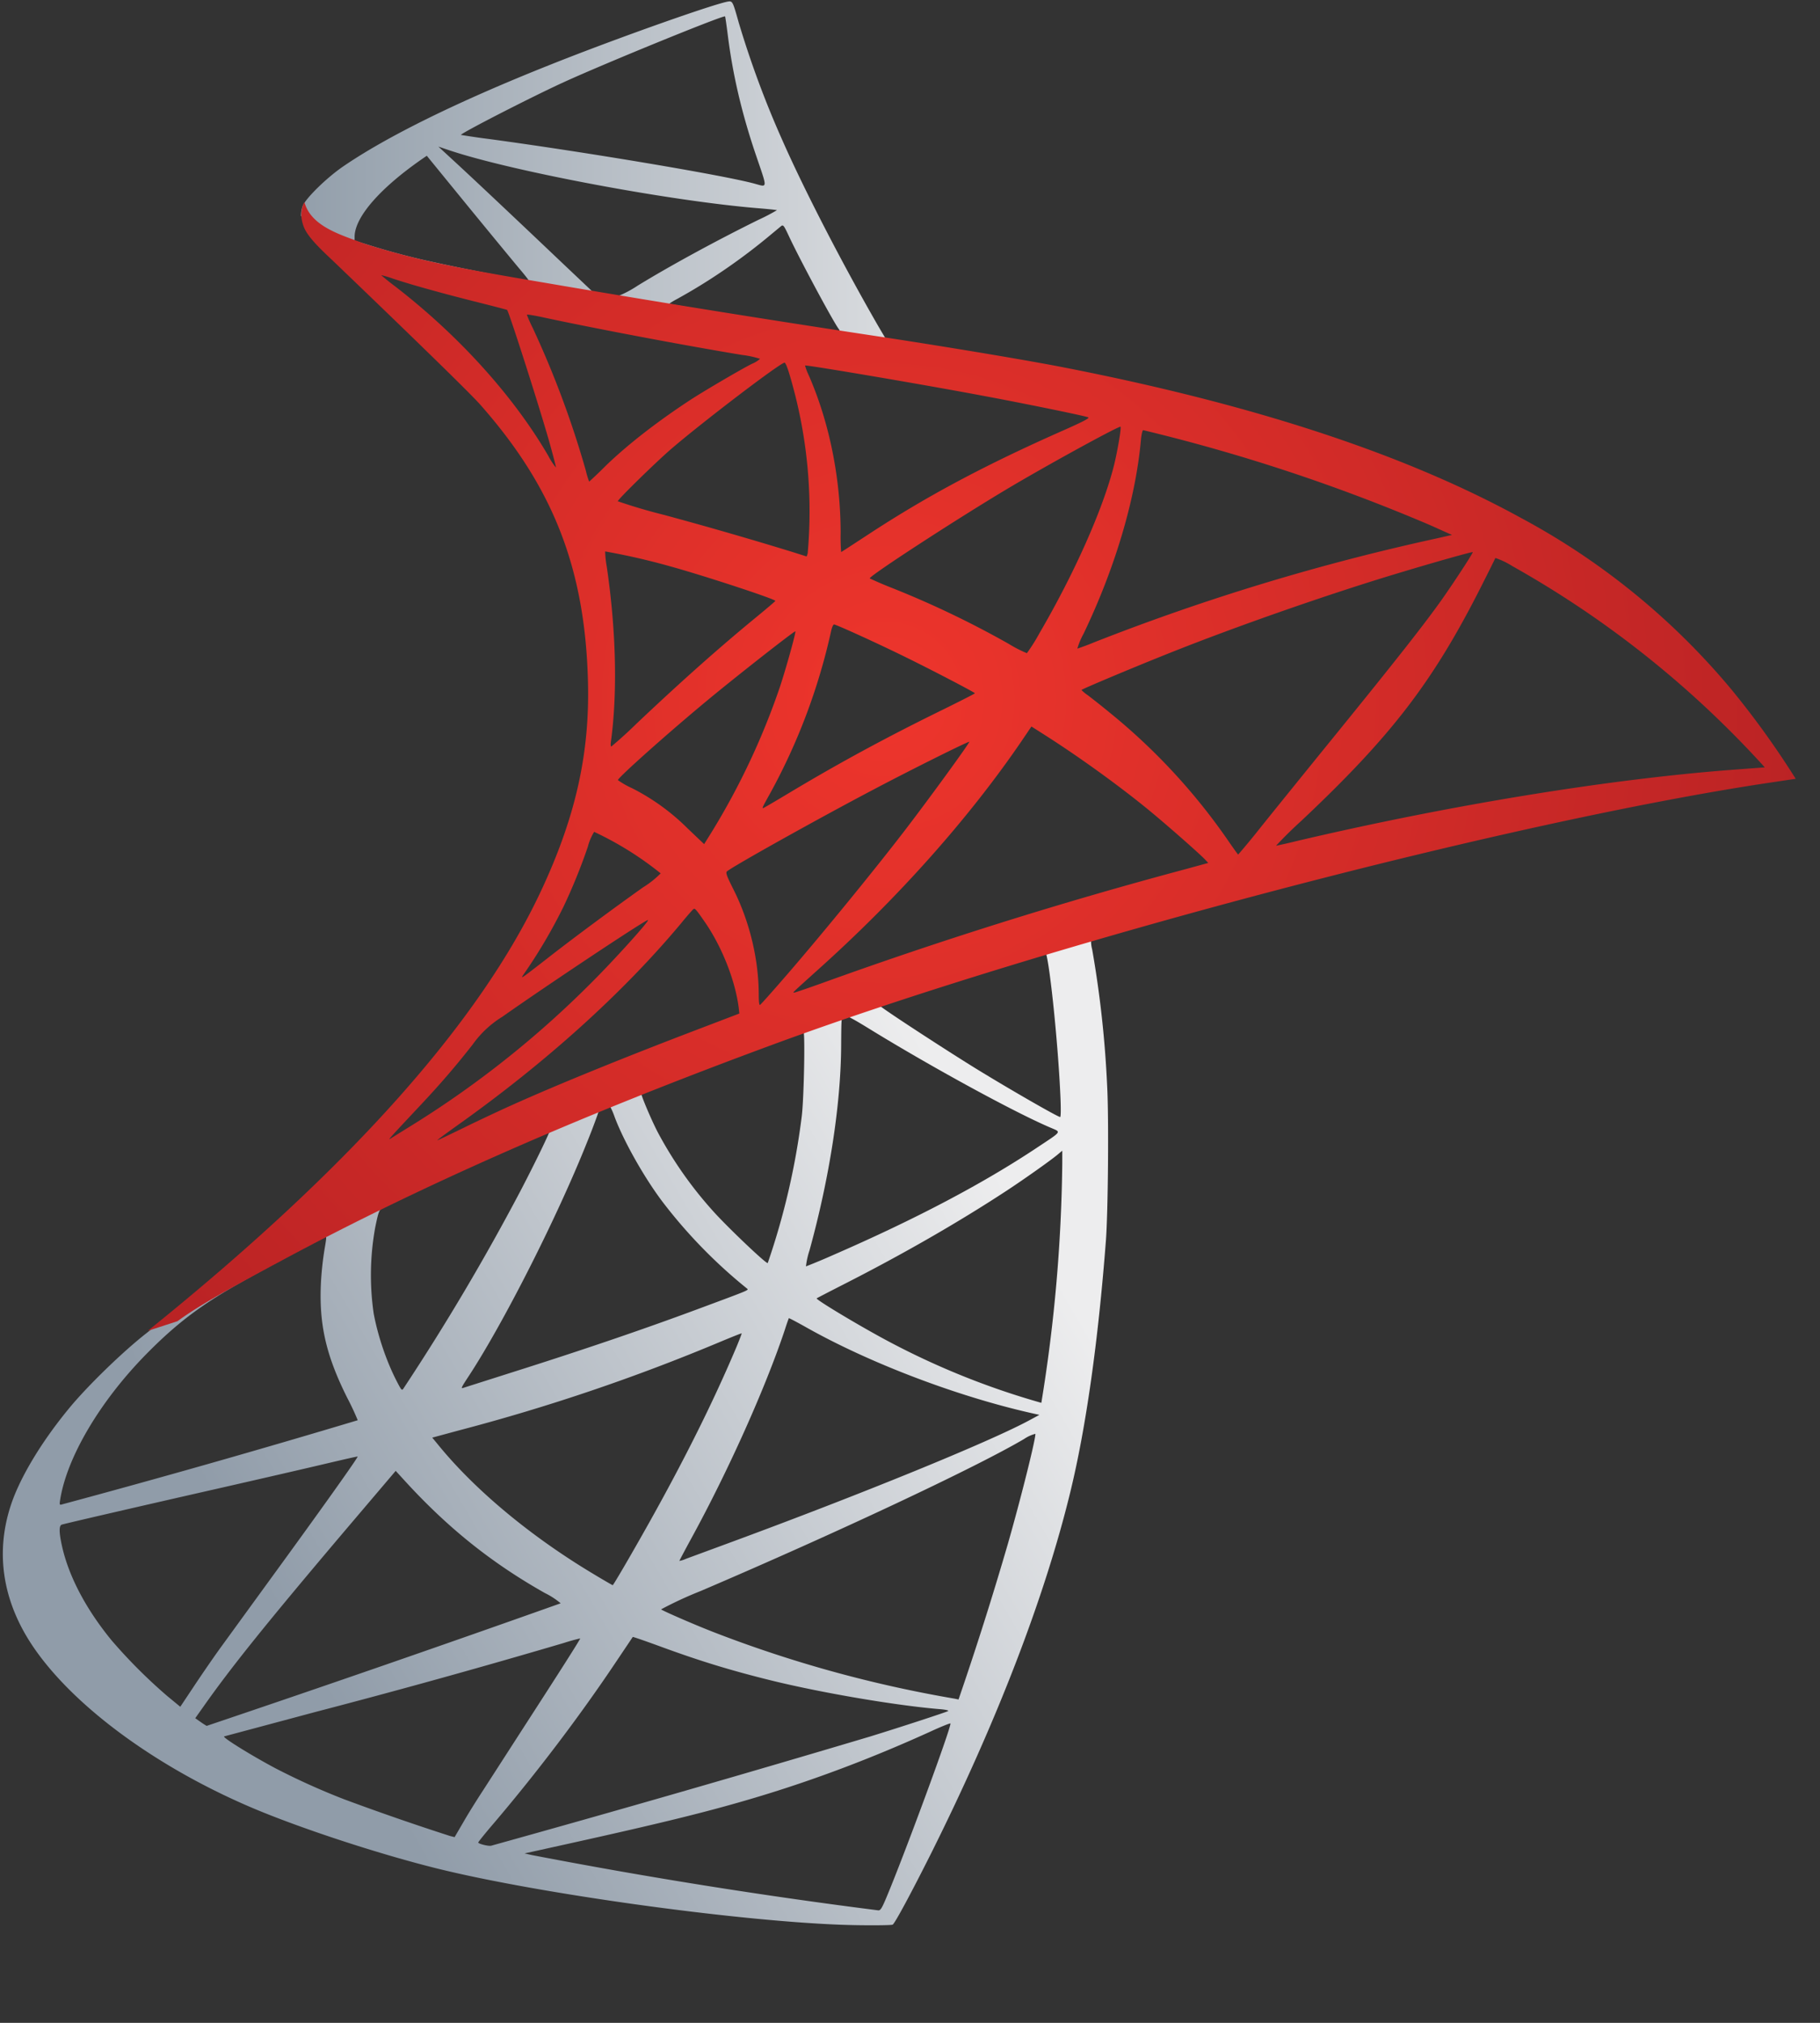
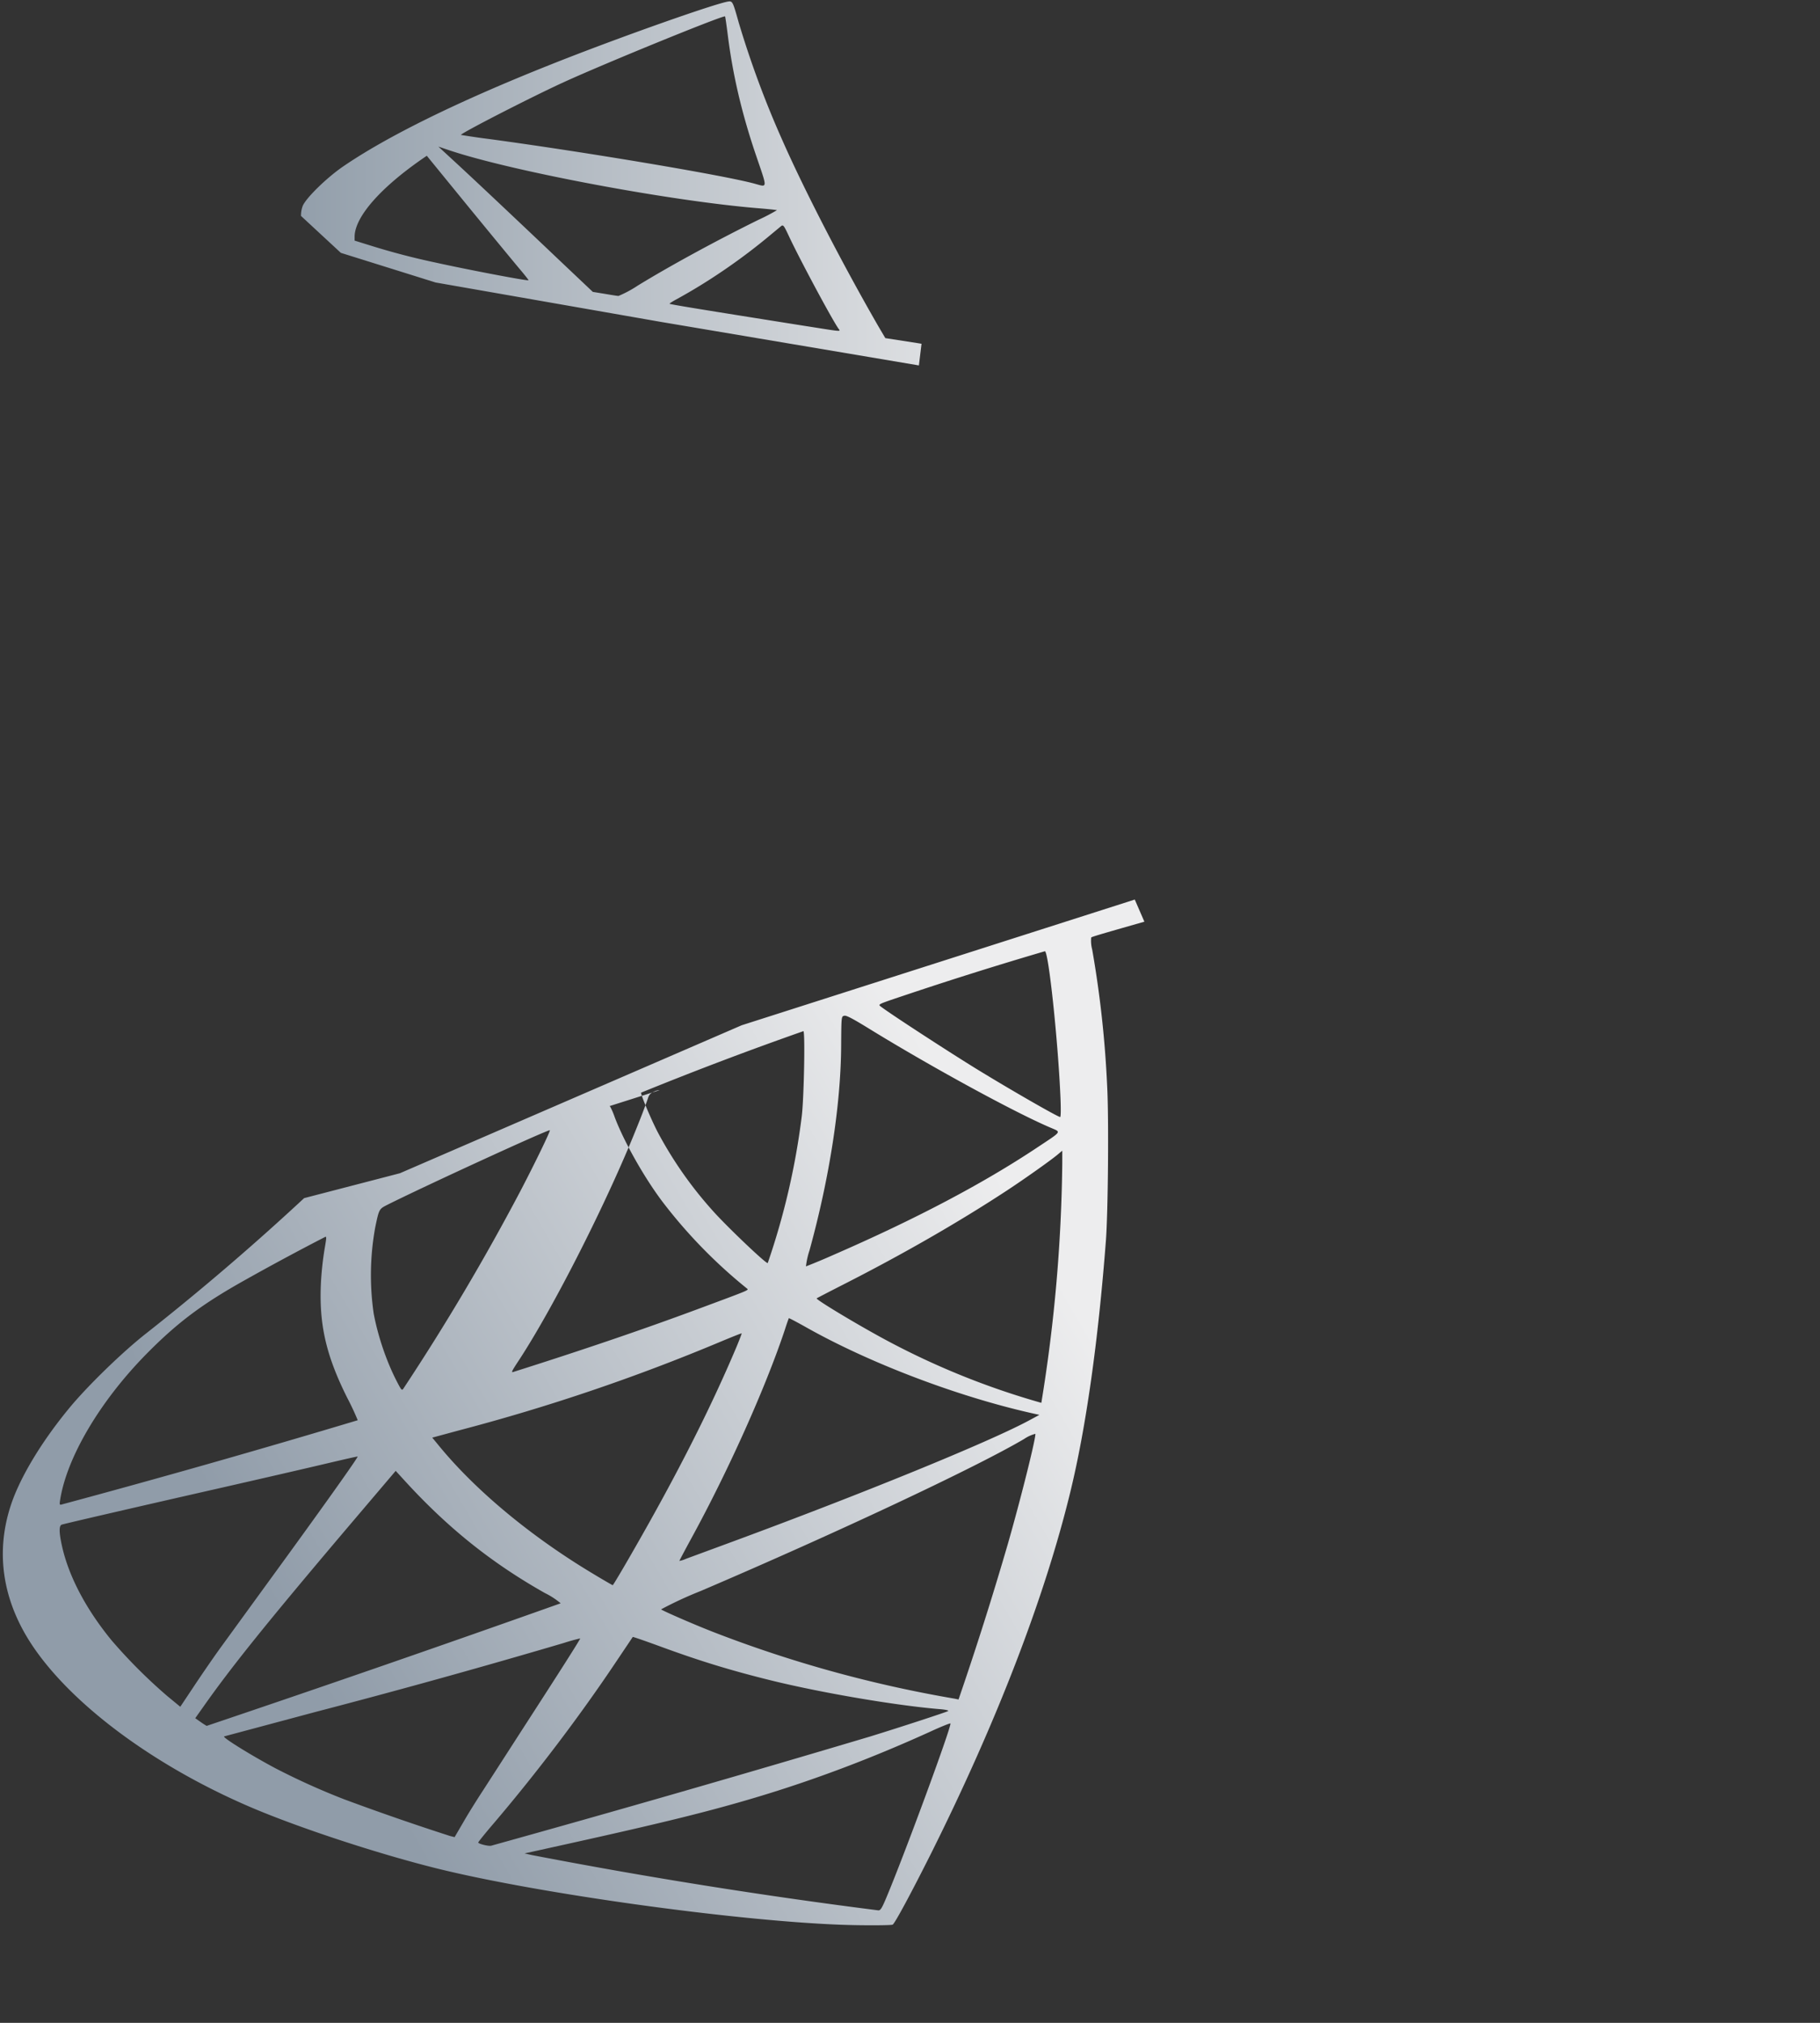
<svg xmlns="http://www.w3.org/2000/svg" width="18" height="20">
  <rect width="100%" height="100%" fill="#333333" stroke="none" />
  <defs>
    <linearGradient x1="32.437%" y1="85.15%" x2="100%" y2="50%" id="a">
      <stop stop-color="#909CA9" offset="0%" />
      <stop stop-color="#EDEDEE" offset="100%" />
    </linearGradient>
    <linearGradient x1="0%" y1="50%" x2="100%" y2="50%" id="b">
      <stop stop-color="#939FAB" offset="0%" />
      <stop stop-color="#DCDEE1" offset="100%" />
    </linearGradient>
    <radialGradient cx="44.815%" cy="44.062%" fx="44.815%" fy="44.062%" r="109.026%" gradientTransform="matrix(.685 0 0 1 .141 0)" id="c">
      <stop stop-color="#EE352C" offset="0%" />
      <stop stop-color="#A91D22" offset="100%" />
    </radialGradient>
  </defs>
  <g fill="none" fill-rule="evenodd">
-     <path d="M11.223 8.894l-3.888 1.243-3.38 1.463-.947.246A25.223 25.223 0 011.45 13.18c-.237.185-.59.528-.77.748-.27.328-.48.677-.57.946-.162.483-.083.973.23 1.425.4.577 1.197 1.163 2.123 1.562.473.204 1.27.467 1.868.615.997.246 2.923.514 3.983.554.216.008.502.007.515-.001.023-.015.188-.322.38-.705.652-1.306 1.123-2.53 1.377-3.574.154-.633.274-1.477.351-2.477.022-.28.03-1.215.013-1.533a10.545 10.545 0 00-.148-1.351.338.338 0 01-.01-.12c.012-.008.048-.02.526-.156l-.095-.219zm-.889.511c.036 0 .13.884.154 1.444.005.119.004.195-.003.195-.023 0-.498-.273-.835-.48-.293-.181-.851-.544-.94-.613-.028-.021-.025-.022.216-.103a37.824 37.824 0 011.408-.443zm-1.98.637c.025 0 .093.037.255.137.606.372 1.427.82 1.78.97.108.047.12.03-.13.196-.536.357-1.202.708-2.02 1.064a6.199 6.199 0 01-.268.112.77.77 0 01.035-.158c.198-.718.31-1.443.313-2.024.002-.288.002-.289.03-.296h.005zm-.408.153c.018.017.005.661-.016.837a7.172 7.172 0 01-.337 1.456c-.012.013-.414-.37-.548-.522a3.896 3.896 0 01-.54-.772c-.067-.129-.174-.384-.164-.391a34.9 34.9 0 011.605-.608zm-1.92.742c.004 0 .006.001.008.003a.691.691 0 01.045.104c.094.25.305.62.487.856a4.992 4.992 0 00.822.84c.02.016.025.013-.454.191-.555.207-1.16.413-1.855.633l-.497.158c-.027.01-.019-.006.059-.124.345-.529.868-1.562 1.16-2.292a6.68 6.68 0 00.108-.282c.012-.042.025-.056.065-.074a.122.122 0 01.052-.013zm-.588.238c.007.007-.142.315-.288.595a22.843 22.843 0 01-1.161 1.96c-.015.021-.02.014-.066-.075-.1-.194-.184-.439-.227-.667a2.634 2.634 0 01.016-.858c.038-.18.037-.176.123-.22.374-.187 1.59-.746 1.603-.735zm5.068.202v.122a15.627 15.627 0 01-.207 2.371 7.652 7.652 0 01-1.535-.62c-.285-.153-.698-.402-.687-.413.003-.003.125-.066.27-.14.578-.294 1.129-.61 1.608-.924.18-.118.449-.309.508-.36l.043-.036zm-7.287.851c.012 0 .008.022-.01.128a3.216 3.216 0 00-.034.31c-.023.42.047.731.26 1.156a2.6 2.6 0 01.103.22 106.428 106.428 0 01-2.928.833c-.02.006-.023.002-.015-.047.067-.422.396-.977.855-1.443.306-.31.55-.492.966-.725a25.07 25.07 0 01.803-.432zm4.583.805c.002-.002.074.036.16.084.628.356 1.504.69 2.25.857l.068.015-.093.05c-.39.213-1.675.737-2.987 1.22l-.415.153a.258.258 0 01-.066.021c0-.003.054-.105.12-.226.369-.675.736-1.496.925-2.065a1.89 1.89 0 01.038-.11zm-.467.15c.002.002-.021.062-.051.134-.256.607-.592 1.269-1.02 2.013-.108.189-.2.343-.204.343-.003 0-.092-.051-.196-.114-.624-.374-1.175-.835-1.537-1.282l-.052-.063.27-.073a19.358 19.358 0 002.578-.874c.115-.048.21-.086.212-.084zm2.903.993c.001 0 .002.001.002.003 0 .064-.149.656-.272 1.085a33.557 33.557 0 01-.488 1.539l-.038-.008a12.322 12.322 0 01-2.387-.659c-.205-.08-.501-.21-.517-.224a3.759 3.759 0 01.393-.182c1.338-.572 2.724-1.223 3.198-1.503a.353.353 0 01.109-.05zm-6.701.225c.007.007-.367.532-.89 1.249l-.474.652c-.079.11-.198.284-.266.387l-.124.186-.131-.108a5.18 5.18 0 01-.547-.547c-.253-.308-.424-.632-.491-.93-.031-.138-.032-.208-.002-.216.042-.013.827-.194 1.563-.361.409-.093.882-.202 1.05-.242.17-.04.31-.072.312-.07zm.376.141l.095.104c.423.462.854.807 1.38 1.104a.754.754 0 01.157.102 231.046 231.046 0 01-3.501 1.212.698.698 0 01-.059-.038l-.054-.038.085-.12c.275-.39.621-.82 1.378-1.714l.52-.612zm2.345 1.643c.002-.003.134.043.292.101.383.14.684.232 1.09.332.5.122 1.22.244 1.648.28.065.005.099.013.088.02-.02.011-.452.153-.77.251a212.147 212.147 0 01-3.749 1.08c-.028.006-.127-.019-.127-.032 0-.006.071-.094.157-.194.422-.496.842-1.05 1.193-1.573l.178-.265zm-.52.014c.005.004-.204.331-.57.897l-.39.605c-.061.093-.15.235-.196.316l-.086.147-.044-.011a25.34 25.34 0 01-1.045-.362 6.897 6.897 0 01-.683-.308c-.234-.124-.53-.307-.507-.315l.893-.239a80.4 80.4 0 002.467-.685 1.86 1.86 0 01.162-.045zm3.659.841H9.4c.012.03-.465 1.324-.639 1.734-.039.092-.053.115-.074.114a54.095 54.095 0 01-3.428-.547l-.071-.016.439-.097c.94-.208 1.392-.32 1.85-.457.579-.173 1.152-.39 1.73-.653.091-.042.17-.074.189-.078z" fill="url(#a)" />
+     <path d="M11.223 8.894l-3.888 1.243-3.38 1.463-.947.246A25.223 25.223 0 011.45 13.18c-.237.185-.59.528-.77.748-.27.328-.48.677-.57.946-.162.483-.083.973.23 1.425.4.577 1.197 1.163 2.123 1.562.473.204 1.27.467 1.868.615.997.246 2.923.514 3.983.554.216.008.502.007.515-.001.023-.015.188-.322.38-.705.652-1.306 1.123-2.53 1.377-3.574.154-.633.274-1.477.351-2.477.022-.28.03-1.215.013-1.533a10.545 10.545 0 00-.148-1.351.338.338 0 01-.01-.12c.012-.008.048-.02.526-.156l-.095-.219zm-.889.511c.036 0 .13.884.154 1.444.005.119.004.195-.003.195-.023 0-.498-.273-.835-.48-.293-.181-.851-.544-.94-.613-.028-.021-.025-.022.216-.103a37.824 37.824 0 011.408-.443zm-1.98.637c.025 0 .093.037.255.137.606.372 1.427.82 1.78.97.108.047.12.03-.13.196-.536.357-1.202.708-2.02 1.064a6.199 6.199 0 01-.268.112.77.77 0 01.035-.158c.198-.718.31-1.443.313-2.024.002-.288.002-.289.03-.296h.005zm-.408.153c.018.017.005.661-.016.837a7.172 7.172 0 01-.337 1.456c-.012.013-.414-.37-.548-.522a3.896 3.896 0 01-.54-.772c-.067-.129-.174-.384-.164-.391a34.9 34.9 0 011.605-.608zm-1.92.742c.004 0 .006.001.008.003a.691.691 0 01.045.104c.094.25.305.62.487.856a4.992 4.992 0 00.822.84c.02.016.025.013-.454.191-.555.207-1.16.413-1.855.633c-.027.01-.019-.006.059-.124.345-.529.868-1.562 1.16-2.292a6.68 6.68 0 00.108-.282c.012-.042.025-.056.065-.074a.122.122 0 01.052-.013zm-.588.238c.007.007-.142.315-.288.595a22.843 22.843 0 01-1.161 1.96c-.015.021-.02.014-.066-.075-.1-.194-.184-.439-.227-.667a2.634 2.634 0 01.016-.858c.038-.18.037-.176.123-.22.374-.187 1.59-.746 1.603-.735zm5.068.202v.122a15.627 15.627 0 01-.207 2.371 7.652 7.652 0 01-1.535-.62c-.285-.153-.698-.402-.687-.413.003-.003.125-.066.27-.14.578-.294 1.129-.61 1.608-.924.18-.118.449-.309.508-.36l.043-.036zm-7.287.851c.012 0 .008.022-.01.128a3.216 3.216 0 00-.034.31c-.023.42.047.731.26 1.156a2.6 2.6 0 01.103.22 106.428 106.428 0 01-2.928.833c-.02.006-.023.002-.015-.047.067-.422.396-.977.855-1.443.306-.31.55-.492.966-.725a25.07 25.07 0 01.803-.432zm4.583.805c.002-.002.074.036.16.084.628.356 1.504.69 2.25.857l.068.015-.093.05c-.39.213-1.675.737-2.987 1.22l-.415.153a.258.258 0 01-.066.021c0-.003.054-.105.12-.226.369-.675.736-1.496.925-2.065a1.89 1.89 0 01.038-.11zm-.467.15c.002.002-.021.062-.051.134-.256.607-.592 1.269-1.02 2.013-.108.189-.2.343-.204.343-.003 0-.092-.051-.196-.114-.624-.374-1.175-.835-1.537-1.282l-.052-.063.27-.073a19.358 19.358 0 002.578-.874c.115-.048.21-.086.212-.084zm2.903.993c.001 0 .002.001.002.003 0 .064-.149.656-.272 1.085a33.557 33.557 0 01-.488 1.539l-.038-.008a12.322 12.322 0 01-2.387-.659c-.205-.08-.501-.21-.517-.224a3.759 3.759 0 01.393-.182c1.338-.572 2.724-1.223 3.198-1.503a.353.353 0 01.109-.05zm-6.701.225c.007.007-.367.532-.89 1.249l-.474.652c-.079.11-.198.284-.266.387l-.124.186-.131-.108a5.18 5.18 0 01-.547-.547c-.253-.308-.424-.632-.491-.93-.031-.138-.032-.208-.002-.216.042-.013.827-.194 1.563-.361.409-.093.882-.202 1.05-.242.17-.04.31-.072.312-.07zm.376.141l.095.104c.423.462.854.807 1.38 1.104a.754.754 0 01.157.102 231.046 231.046 0 01-3.501 1.212.698.698 0 01-.059-.038l-.054-.038.085-.12c.275-.39.621-.82 1.378-1.714l.52-.612zm2.345 1.643c.002-.003.134.043.292.101.383.14.684.232 1.09.332.5.122 1.22.244 1.648.28.065.005.099.013.088.02-.02.011-.452.153-.77.251a212.147 212.147 0 01-3.749 1.08c-.028.006-.127-.019-.127-.032 0-.006.071-.094.157-.194.422-.496.842-1.05 1.193-1.573l.178-.265zm-.52.014c.005.004-.204.331-.57.897l-.39.605c-.061.093-.15.235-.196.316l-.086.147-.044-.011a25.34 25.34 0 01-1.045-.362 6.897 6.897 0 01-.683-.308c-.234-.124-.53-.307-.507-.315l.893-.239a80.4 80.4 0 002.467-.685 1.86 1.86 0 01.162-.045zm3.659.841H9.4c.012.03-.465 1.324-.639 1.734-.039.092-.053.115-.074.114a54.095 54.095 0 01-3.428-.547l-.071-.016.439-.097c.94-.208 1.392-.32 1.85-.457.579-.173 1.152-.39 1.73-.653.091-.042.17-.074.189-.078z" fill="url(#a)" />
    <path d="M7.216.014c-.065-.008-1.108.36-1.779.628-.908.361-1.613.708-2.048 1.007-.162.112-.366.312-.396.389a.277.277 0 00-.016.097l.394.365.937.293 2.23.39 2.55.43.026-.214-.023-.004-.335-.052-.069-.117c-.346-.6-.73-1.341-.951-1.843a9.594 9.594 0 01-.43-1.16c-.054-.193-.06-.206-.09-.21zm-.05.148h.005c.002.002.014.083.026.178.05.403.142.793.286 1.213.108.317.11.299-.02.263-.299-.082-1.642-.308-2.614-.44a7.239 7.239 0 01-.29-.042c-.011-.012.702-.378 1.018-.522.405-.185 1.51-.636 1.59-.65zM4.337 1.45l.113.038c.624.208 2.188.501 3.052.571.098.008.18.017.182.019a1.91 1.91 0 01-.184.096c-.416.205-.875.455-1.193.65a1.123 1.123 0 01-.19.102c-.011 0-.073-.01-.137-.021l-.117-.019-.296-.28c-.518-.492-.922-.872-1.079-1.016l-.152-.14zm-.116.09l.413.506c.228.278.455.554.506.614.05.059.09.11.087.111-.011.008-.598-.104-.91-.173a7.012 7.012 0 01-.649-.169l-.161-.05v-.04c.003-.194.252-.48.676-.773l.038-.026zm3.519.69c.012 0 .025.025.062.104.1.215.412.798.487.91.025.038.065.04-.35-.025-.995-.158-1.317-.21-1.317-.216 0-.004.03-.023.067-.043.308-.168.619-.38.896-.608l.141-.117c.005-.004.01-.006.014-.006z" fill="url(#b)" />
-     <path d="M3.01 2s-.064.1-.003.249c.038.092.151.203.276.32 0 0 1.305 1.249 1.465 1.43.724.818 1.038 1.624 1.067 2.736.019.714-.122 1.342-.463 2.071-.611 1.307-1.9 2.75-3.89 4.352l.293-.095c.187-.137.442-.285 1.044-.607 1.385-.743 2.94-1.426 4.85-2.13 2.749-1.012 7.27-2.2 9.843-2.586l.268-.04-.041-.064a8.6 8.6 0 00-.59-.813 7.026 7.026 0 00-2.084-1.701c-1.15-.632-2.642-1.122-4.527-1.49-.357-.07-1.138-.2-1.773-.297a172.323 172.323 0 01-3.173-.508c-.343-.059-.857-.143-1.197-.216a7.729 7.729 0 01-.778-.204c-.216-.083-.52-.164-.586-.408zm.758.72a.94.94 0 01.11.032c.11.037.256.08.425.126.119.033.25.067.388.102.176.044.322.082.324.084.02.022.317.95.418 1.306.038.136.068.25.065.252a.625.625 0 01-.073-.111c-.343-.592-.887-1.193-1.515-1.678a2.498 2.498 0 01-.142-.114zm1.447.391c.015-.001.08.01.158.027.5.108 1.394.277 1.969.372a.897.897 0 01.175.038.282.282 0 01-.08.049c-.096.047-.487.276-.617.362-.326.214-.62.443-.833.65a4.322 4.322 0 01-.16.153.802.802 0 01-.033-.109 9.46 9.46 0 00-.525-1.41 1.414 1.414 0 01-.058-.13c0-.001.001-.002.004-.002zm2.544.474c.017.006.049.103.105.32a4.704 4.704 0 01.124 1.567l-.01.03-.152-.048a38.856 38.856 0 00-1.262-.364 5.439 5.439 0 01-.454-.134c0-.018.364-.374.52-.51.298-.258 1.1-.87 1.13-.86zm.203.029c.009-.009 1.216.196 1.764.3.41.076 1 .197 1.036.212.018.007-.044.04-.24.127-.777.343-1.352.65-1.925 1.025-.15.098-.275.18-.278.18a1.78 1.78 0 01-.005-.184c0-.547-.112-1.099-.316-1.565a.538.538 0 01-.036-.095zm3.12.605c.01.009-.03.242-.064.38-.107.429-.39 1.066-.739 1.664a1.787 1.787 0 01-.123.195 1.22 1.22 0 01-.176-.09 9.436 9.436 0 00-1.153-.553 3.754 3.754 0 01-.225-.096c-.019-.017.925-.63 1.425-.924.4-.235 1.044-.587 1.056-.576zm.224.034a17.79 17.79 0 012.84.94l.214.096-.15.034a22.131 22.131 0 00-3.387 1.027 2.462 2.462 0 01-.168.063.714.714 0 01.061-.146c.313-.652.516-1.337.568-1.918.005-.053.015-.096.022-.096zM5.985 5.452a6.72 6.72 0 01.638.146c.334.092 1.045.325 1.045.343 0 .004-.078.07-.174.149-.384.315-.755.645-1.199 1.065a4.234 4.234 0 01-.249.226c-.005 0-.008-.018-.005-.04.067-.484.053-1.106-.04-1.738a1.002 1.002 0 01-.016-.151zm8.58.008c.006.006-.19.305-.31.475-.178.249-.435.576-1.02 1.297-.308.379-.655.808-.771.953a7.51 7.51 0 01-.218.264c-.003 0-.04-.052-.084-.115a6.055 6.055 0 00-1.188-1.289 7.73 7.73 0 00-.218-.173.343.343 0 01-.06-.05c0-.007.498-.217.88-.369.662-.264 1.568-.58 2.246-.784.357-.108.737-.215.743-.21zm.225.057a.76.76 0 01.167.08 9.911 9.911 0 012.497 1.99l-.294.022c-1.237.092-2.819.35-4.342.708a5.004 5.004 0 01-.198.045 4.14 4.14 0 01.251-.247c.895-.843 1.303-1.375 1.783-2.326.071-.141.132-.263.134-.27l.002-.002zm-6.54.657c.04.01.422.183.71.325.263.129.662.337.682.355.003.003-.138.074-.312.16-.552.27-1.025.526-1.519.822-.14.084-.259.154-.263.154-.012 0-.007-.01.072-.152a6.029 6.029 0 00.597-1.586c.01-.05.024-.08.033-.078zm-.384.068c.008.008-.091.364-.154.554a7.133 7.133 0 01-.675 1.433l-.073.117L6.8 8.19a2.158 2.158 0 00-.547-.396.82.82 0 01-.142-.081c0-.024.5-.47.888-.791.277-.23.86-.687.867-.68zm2.335.941l.143.091c.329.21.718.49 1.015.733.166.136.49.42.556.488l.035.037-.238.065a44.14 44.14 0 00-3.598 1.129c-.135.048-.251.088-.26.088-.016 0-.033.016.27-.257.776-.7 1.461-1.472 1.974-2.222l.103-.152zm-.614.15c.007.008-.397.563-.638.877-.288.376-.8 1.003-1.153 1.412-.147.17-.273.312-.28.314-.008.003-.012-.04-.012-.105-.001-.349-.091-.721-.25-1.037-.067-.133-.078-.165-.065-.178.056-.049.912-.527 1.451-.81.371-.196.94-.479.947-.472zm-3.71.892a3.228 3.228 0 01.657.41.909.909 0 01-.172.137c-.279.197-.703.511-.948.703-.26.202-.268.208-.239.164a5.14 5.14 0 00.394-.666c.09-.187.18-.409.245-.602a.53.53 0 01.062-.146zm.988.76c.013 0 .032.024.112.14.167.245.295.573.329.839l.006.057-.401.153c-.72.274-1.384.544-1.832.745-.126.056-.347.16-.492.231-.144.07-.262.127-.262.124 0-.004.09-.07.202-.15.879-.625 1.637-1.31 2.209-1.995.06-.074.116-.137.123-.141a.013.013 0 01.006-.002zm-.456.112c.011.011-.325.384-.551.61a9.766 9.766 0 01-1.825 1.444l-.177.11c-.019.01.006-.018.312-.344.193-.206.34-.377.507-.59a1 1 0 01.293-.274c.435-.307 1.429-.968 1.44-.956z" fill="url(#c)" />
  </g>
</svg>